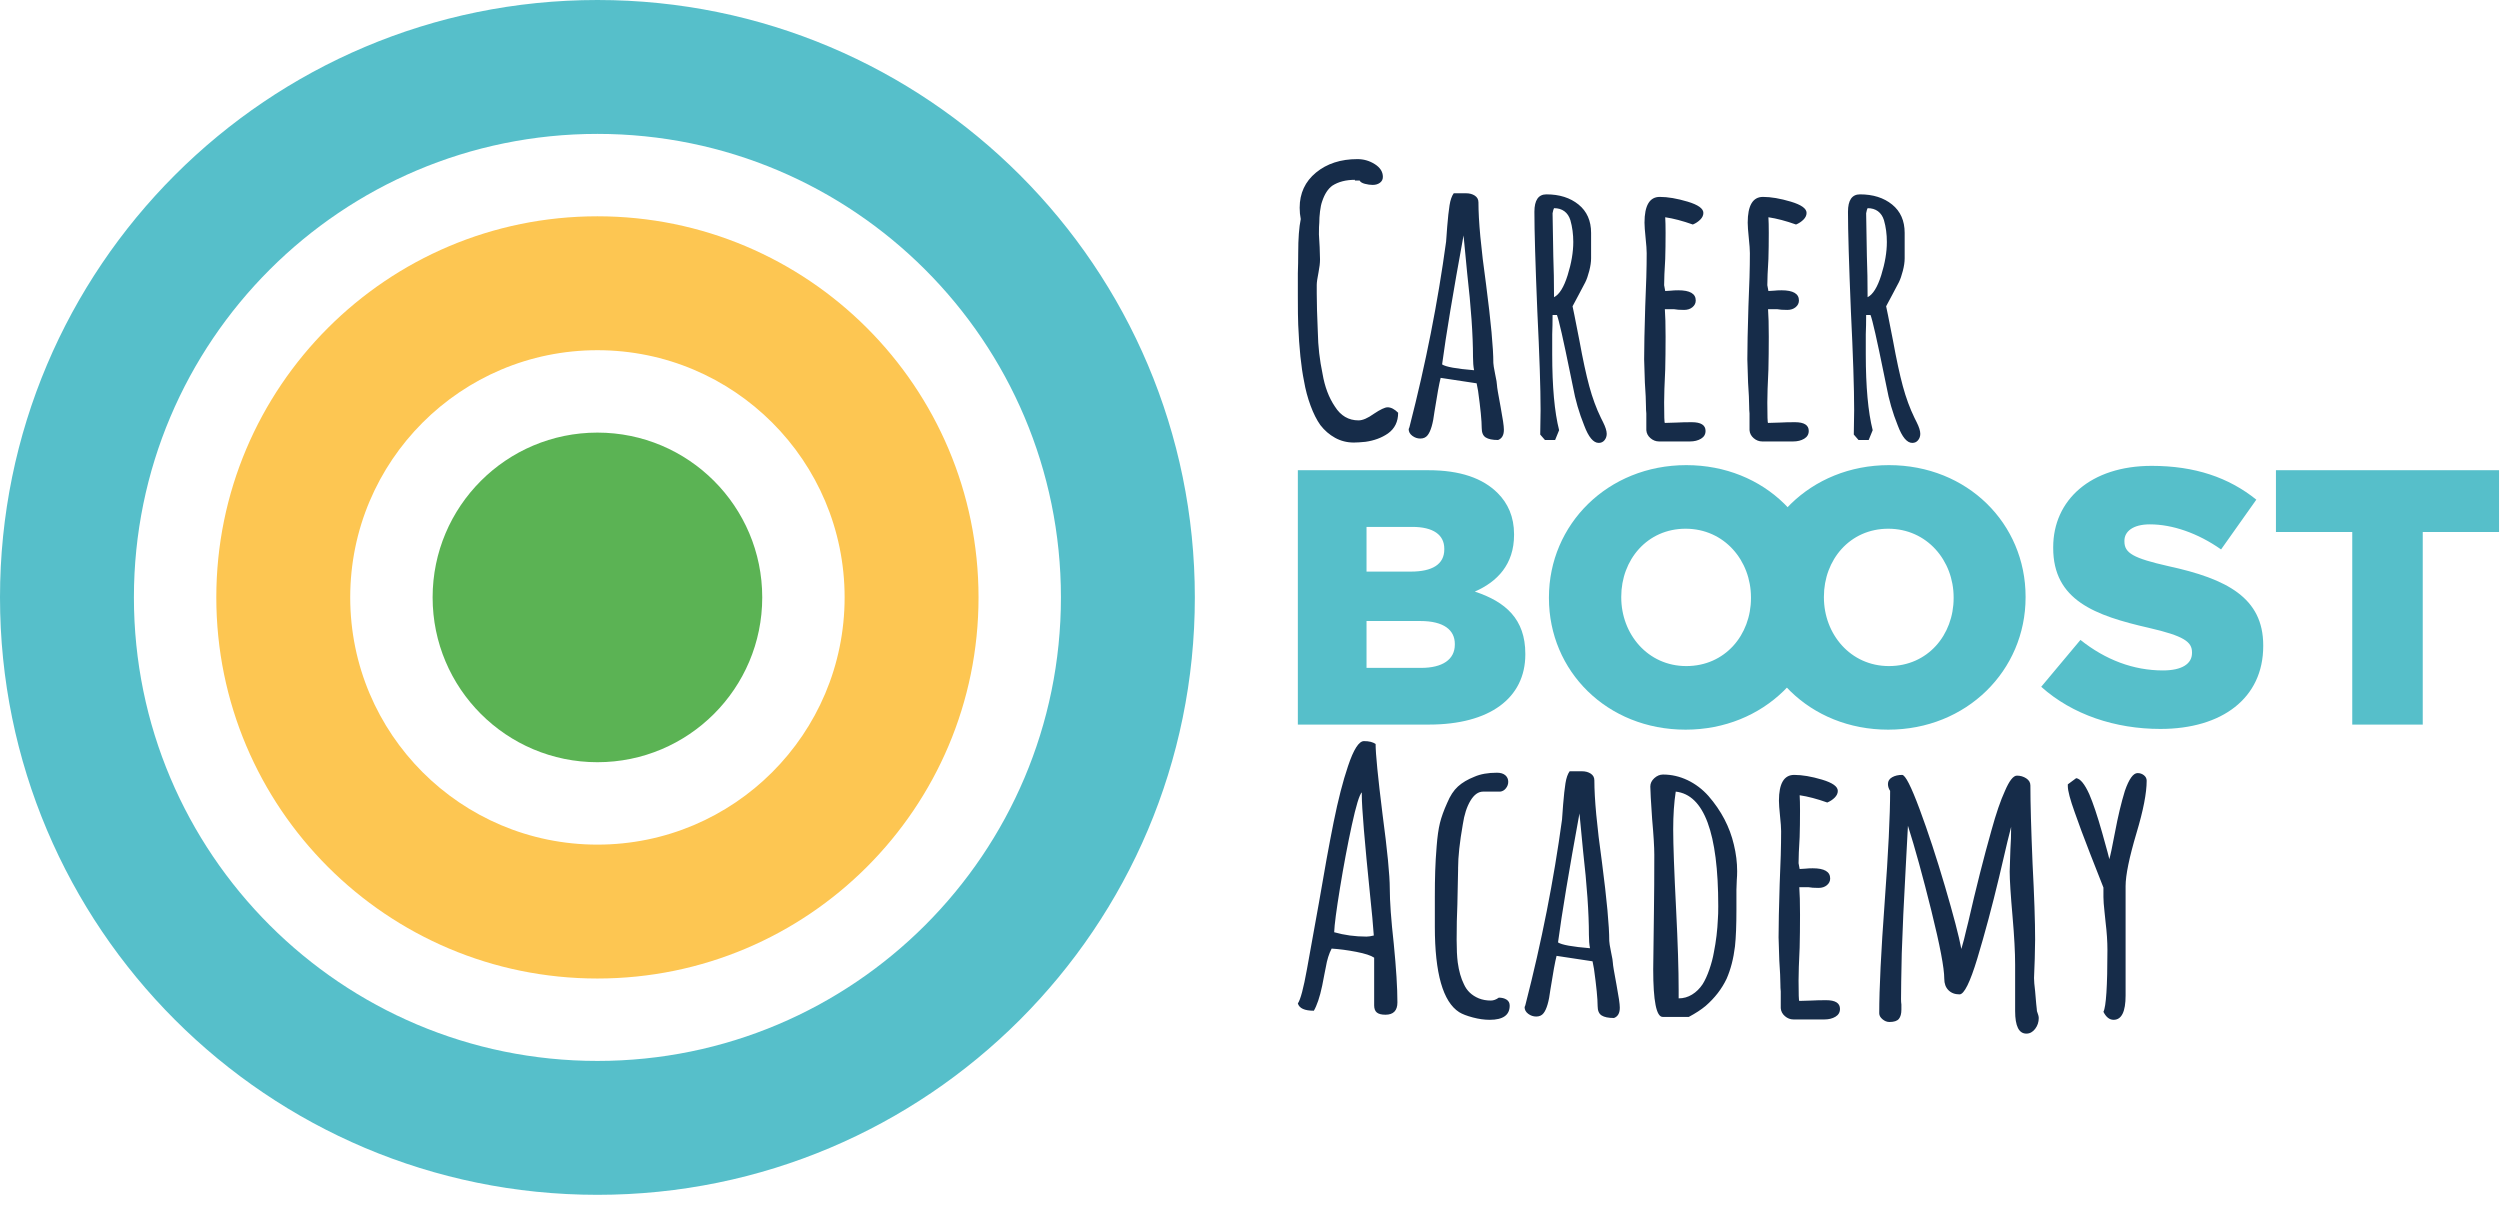
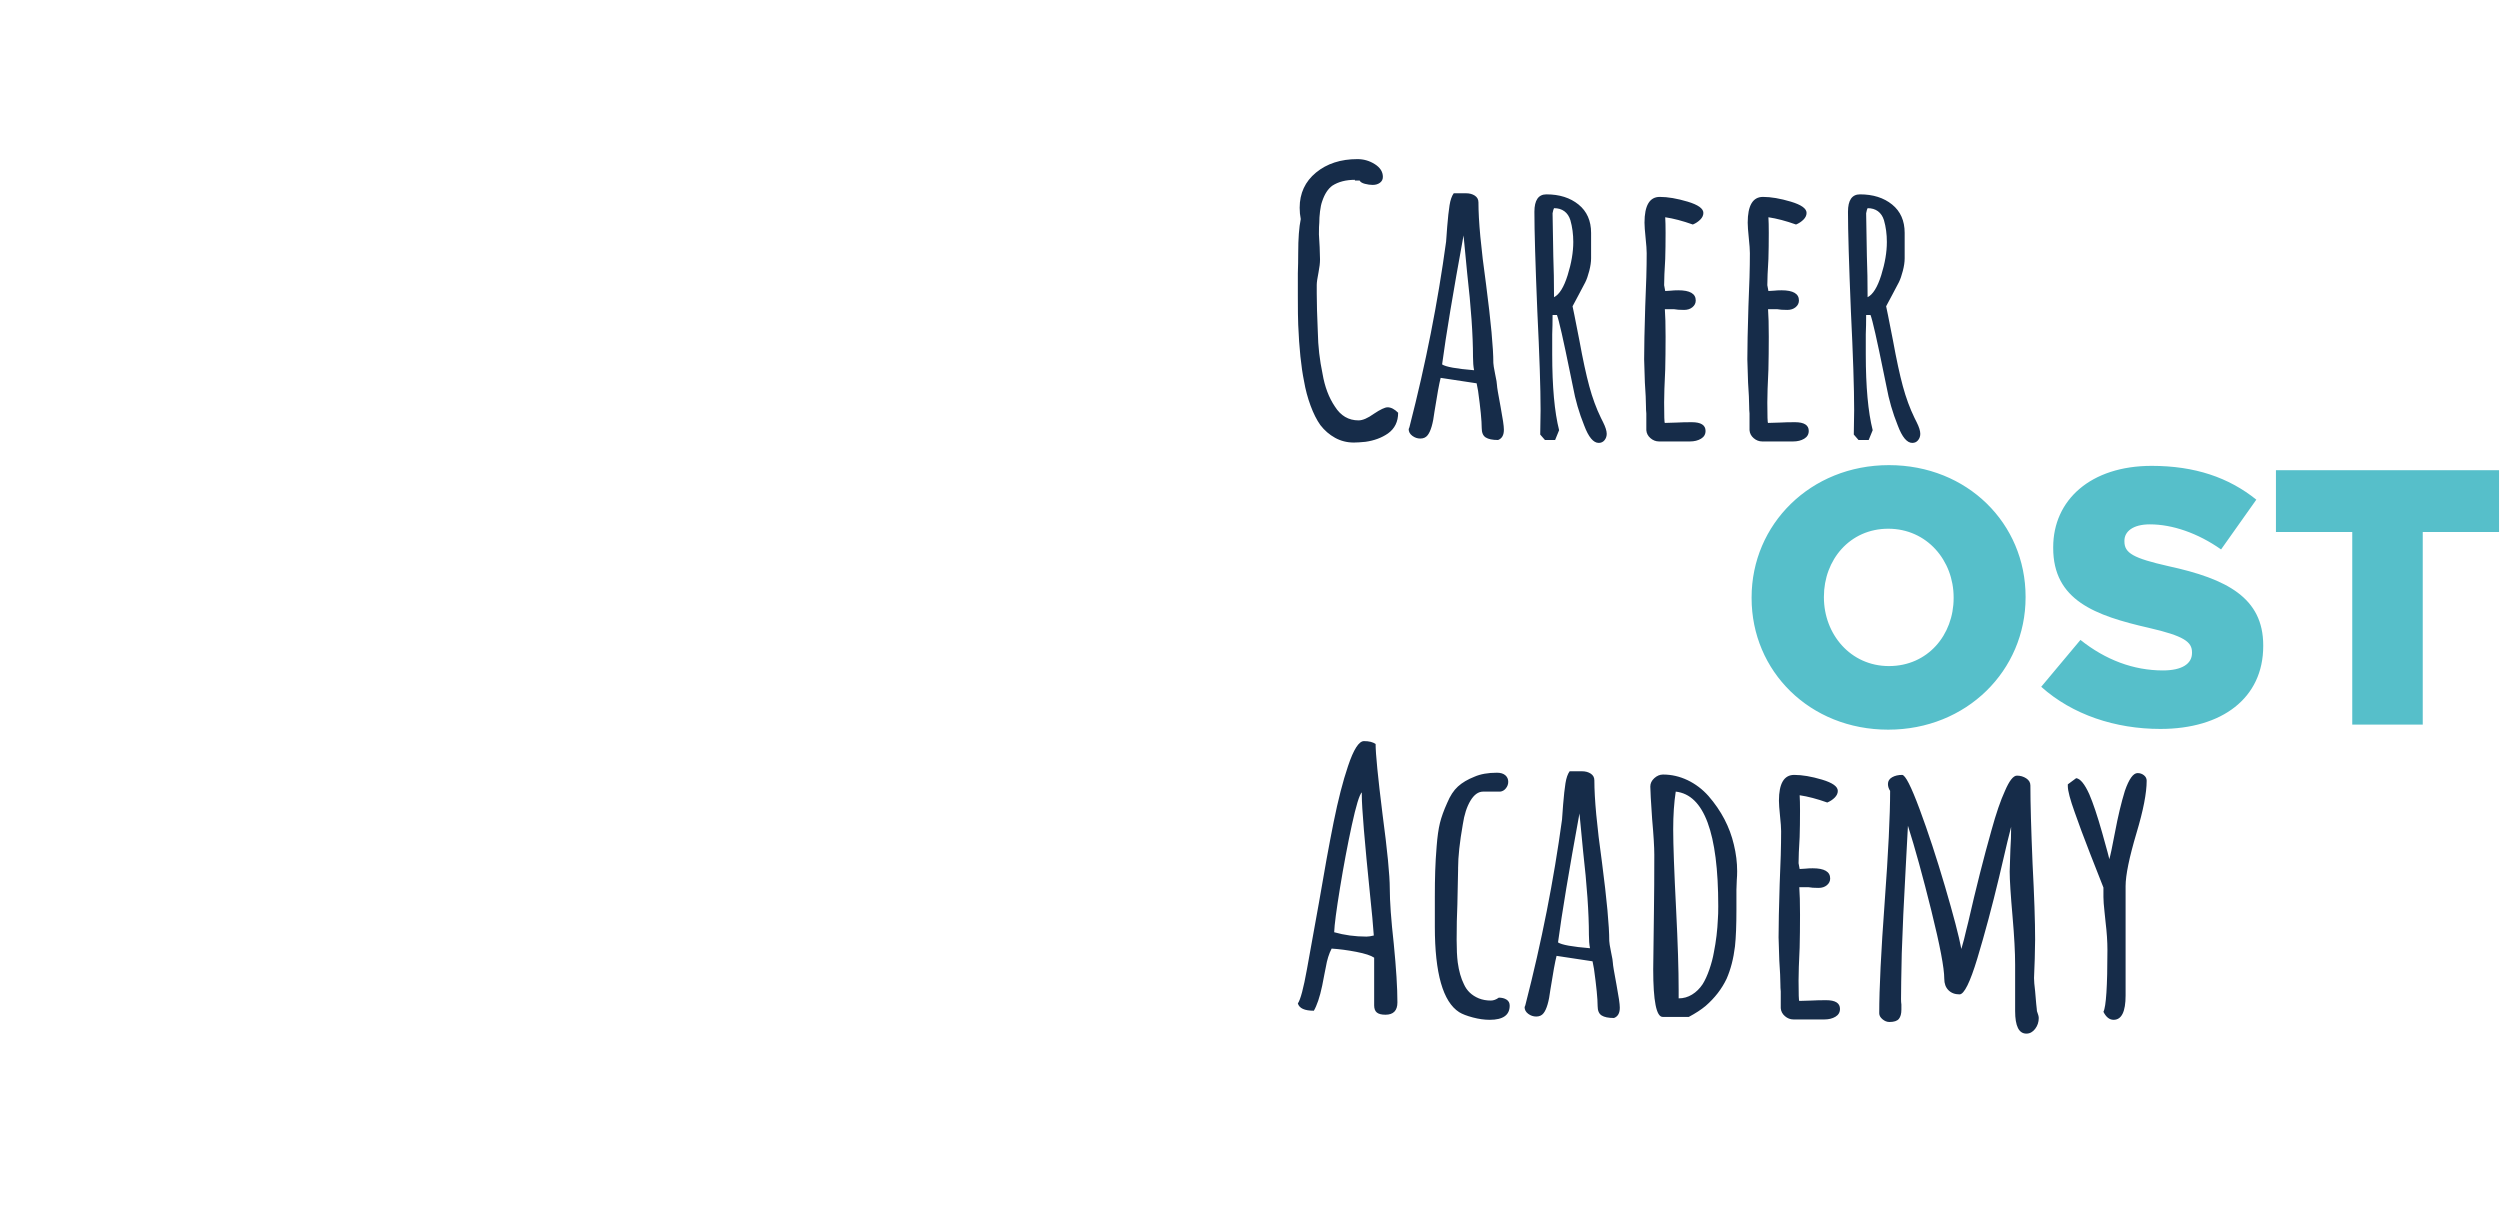
<svg xmlns="http://www.w3.org/2000/svg" width="100%" height="100%" viewBox="0 0 172 83" version="1.1" xml:space="preserve" style="fill-rule:evenodd;clip-rule:evenodd;stroke-linejoin:round;stroke-miterlimit:2;">
  <g transform="matrix(1,0,0,1,-211.67,-157.324)">
    <g transform="matrix(1,0,0,1,304.812,168.296)">
      <path d="M0,19.475C0.2,19.475 0.466,19.458 0.8,19.425C1.4,19.341 1.916,19.15 2.35,18.85C2.816,18.517 3.05,18.042 3.05,17.425C2.8,17.175 2.558,17.05 2.325,17.05C2.141,17.05 1.825,17.2 1.375,17.5C0.958,17.8 0.608,17.95 0.325,17.95C-0.359,17.95 -0.9,17.634 -1.3,17C-1.717,16.384 -2,15.634 -2.15,14.75C-2.35,13.8 -2.459,12.85 -2.475,11.9C-2.525,10.767 -2.55,9.875 -2.55,9.225L-2.55,8.625C-2.55,8.459 -2.509,8.167 -2.425,7.75C-2.359,7.417 -2.325,7.125 -2.325,6.875L-2.35,6.025L-2.4,5.15C-2.4,4.75 -2.392,4.484 -2.375,4.35C-2.375,4.117 -2.359,3.859 -2.325,3.575C-2.292,3.292 -2.242,3.059 -2.175,2.875C-2.009,2.375 -1.775,2.017 -1.475,1.8C-1.059,1.534 -0.542,1.4 0.075,1.4L0.075,1.45L0.4,1.45C0.45,1.55 0.571,1.625 0.762,1.675C0.954,1.725 1.133,1.75 1.3,1.75C1.5,1.75 1.666,1.7 1.8,1.6C1.933,1.5 2,1.367 2,1.2C2,0.85 1.816,0.559 1.45,0.325C1.083,0.092 0.683,-0.025 0.25,-0.025C-0.9,-0.025 -1.85,0.284 -2.6,0.9C-3.35,1.517 -3.725,2.325 -3.725,3.325C-3.725,3.592 -3.7,3.85 -3.65,4.1C-3.767,4.667 -3.825,5.442 -3.825,6.425C-3.825,6.909 -3.834,7.375 -3.85,7.825L-3.85,9.4C-3.85,10.334 -3.842,10.992 -3.825,11.375C-3.759,12.975 -3.625,14.267 -3.425,15.25C-3.325,15.834 -3.175,16.396 -2.975,16.937C-2.775,17.479 -2.55,17.925 -2.3,18.275C-2.017,18.642 -1.679,18.934 -1.288,19.15C-0.896,19.366 -0.467,19.475 0,19.475M9.925,19.3C10.191,19.2 10.325,18.967 10.325,18.6L10.325,18.575C10.325,18.342 10.25,17.825 10.1,17.025C9.933,16.142 9.85,15.642 9.85,15.525C9.85,15.409 9.808,15.159 9.725,14.775C9.641,14.359 9.6,14.1 9.6,14C9.6,12.967 9.433,11.167 9.1,8.6C8.75,6.1 8.575,4.217 8.575,2.95C8.575,2.75 8.491,2.596 8.325,2.487C8.158,2.379 7.958,2.325 7.725,2.325L6.875,2.325C6.741,2.509 6.645,2.784 6.587,3.15C6.529,3.517 6.475,4.009 6.425,4.625C6.408,4.925 6.391,5.154 6.375,5.312C6.358,5.471 6.35,5.584 6.35,5.65C5.783,9.817 4.95,14.042 3.85,18.325L3.825,18.425L3.775,18.55C3.775,18.734 3.858,18.887 4.025,19.012C4.191,19.137 4.375,19.2 4.575,19.2C4.791,19.2 4.958,19.125 5.075,18.975C5.291,18.709 5.45,18.167 5.55,17.35C5.733,16.184 5.875,15.409 5.975,15.025L8.45,15.4L8.55,15.925C8.716,17.125 8.8,17.975 8.8,18.475C8.8,18.792 8.891,19.009 9.075,19.125C9.258,19.241 9.541,19.3 9.925,19.3M8.275,14.5C7.058,14.4 6.325,14.267 6.075,14.1C6.341,12.1 6.833,9.142 7.55,5.225L7.8,7.825C8.066,10.159 8.2,12.075 8.2,13.575C8.2,13.942 8.225,14.25 8.275,14.5M16.85,19.5C17.016,19.5 17.15,19.437 17.25,19.312C17.35,19.187 17.4,19.042 17.4,18.875C17.4,18.675 17.316,18.409 17.15,18.075L17,17.775C16.683,17.125 16.416,16.4 16.2,15.6C15.983,14.8 15.758,13.759 15.525,12.475L15.175,10.7L15.05,10.1L15.45,9.35L15.925,8.45C16.025,8.25 16.116,7.987 16.2,7.662C16.283,7.337 16.325,7.05 16.325,6.8L16.325,5.05C16.325,4.217 16.037,3.567 15.462,3.1C14.887,2.634 14.15,2.4 13.25,2.4C12.7,2.4 12.425,2.8 12.425,3.6C12.425,4.9 12.491,7.175 12.625,10.425C12.775,13.475 12.85,15.75 12.85,17.25L12.825,18.925L13.15,19.3L13.85,19.3L14.125,18.625C13.808,17.375 13.65,15.634 13.65,13.4L13.65,12.025C13.666,11.625 13.675,11.184 13.675,10.7L13.975,10.7C14.108,11.034 14.416,12.392 14.9,14.775L15.075,15.625C15.241,16.542 15.5,17.434 15.85,18.3C16.15,19.1 16.483,19.5 16.85,19.5M13.775,9.475C13.775,8.459 13.758,7.517 13.725,6.65L13.675,3.7L13.725,3.475L13.775,3.35C14.058,3.35 14.295,3.421 14.487,3.562C14.679,3.704 14.816,3.909 14.9,4.175C15.033,4.642 15.1,5.142 15.1,5.675C15.1,6.375 14.97,7.137 14.712,7.962C14.454,8.787 14.141,9.292 13.775,9.475M21,19.4L23.125,19.4C23.425,19.4 23.678,19.337 23.887,19.212C24.095,19.087 24.2,18.909 24.2,18.675C24.2,18.275 23.883,18.075 23.25,18.075C22.85,18.075 22.508,18.084 22.225,18.1L21.4,18.125C21.366,18.125 21.35,17.659 21.35,16.725C21.35,16.225 21.375,15.467 21.425,14.45C21.441,13.784 21.45,13.034 21.45,12.2C21.45,11.367 21.433,10.734 21.4,10.3L22.025,10.3C22.191,10.334 22.425,10.35 22.725,10.35C22.958,10.35 23.15,10.287 23.3,10.162C23.45,10.037 23.525,9.884 23.525,9.7C23.525,9.234 23.125,9 22.325,9C22.125,9 21.958,9.009 21.825,9.025L21.425,9.05L21.35,8.65C21.35,8.25 21.375,7.65 21.425,6.85C21.441,6.317 21.45,5.717 21.45,5.05C21.45,4.584 21.441,4.225 21.425,3.975C21.991,4.059 22.625,4.225 23.325,4.475C23.525,4.392 23.695,4.279 23.837,4.137C23.979,3.996 24.05,3.842 24.05,3.675C24.05,3.375 23.687,3.117 22.962,2.9C22.237,2.684 21.6,2.575 21.05,2.575C20.35,2.575 20,3.167 20,4.35C20,4.567 20.025,4.917 20.075,5.4C20.125,5.867 20.15,6.217 20.15,6.45C20.15,7.434 20.116,8.65 20.05,10.1C20,11.717 19.975,12.934 19.975,13.75L20.025,15.35C20.075,16.067 20.1,16.6 20.1,16.95C20.1,17.15 20.108,17.325 20.125,17.475L20.125,18.625C20.141,18.842 20.237,19.025 20.412,19.175C20.587,19.325 20.783,19.4 21,19.4M28.1,19.4L30.225,19.4C30.525,19.4 30.778,19.337 30.987,19.212C31.195,19.087 31.3,18.909 31.3,18.675C31.3,18.275 30.983,18.075 30.35,18.075C29.95,18.075 29.608,18.084 29.325,18.1L28.5,18.125C28.466,18.125 28.45,17.659 28.45,16.725C28.45,16.225 28.475,15.467 28.525,14.45C28.541,13.784 28.55,13.034 28.55,12.2C28.55,11.367 28.533,10.734 28.5,10.3L29.125,10.3C29.291,10.334 29.525,10.35 29.825,10.35C30.058,10.35 30.25,10.287 30.4,10.162C30.55,10.037 30.625,9.884 30.625,9.7C30.625,9.234 30.225,9 29.425,9C29.225,9 29.058,9.009 28.925,9.025L28.525,9.05L28.45,8.65C28.45,8.25 28.475,7.65 28.525,6.85C28.541,6.317 28.55,5.717 28.55,5.05C28.55,4.584 28.541,4.225 28.525,3.975C29.091,4.059 29.725,4.225 30.425,4.475C30.625,4.392 30.795,4.279 30.937,4.137C31.078,3.996 31.15,3.842 31.15,3.675C31.15,3.375 30.787,3.117 30.062,2.9C29.337,2.684 28.7,2.575 28.15,2.575C27.45,2.575 27.1,3.167 27.1,4.35C27.1,4.567 27.125,4.917 27.175,5.4C27.225,5.867 27.25,6.217 27.25,6.45C27.25,7.434 27.216,8.65 27.15,10.1C27.1,11.717 27.075,12.934 27.075,13.75L27.125,15.35C27.175,16.067 27.2,16.6 27.2,16.95C27.2,17.15 27.208,17.325 27.225,17.475L27.225,18.625C27.241,18.842 27.337,19.025 27.512,19.175C27.687,19.325 27.883,19.4 28.1,19.4M38.424,19.5C38.591,19.5 38.724,19.437 38.824,19.312C38.924,19.187 38.974,19.042 38.974,18.875C38.974,18.675 38.891,18.409 38.724,18.075L38.574,17.775C38.258,17.125 37.991,16.4 37.774,15.6C37.558,14.8 37.333,13.759 37.099,12.475L36.749,10.7L36.624,10.1L37.024,9.35L37.499,8.45C37.599,8.25 37.691,7.987 37.774,7.662C37.858,7.337 37.899,7.05 37.899,6.8L37.899,5.05C37.899,4.217 37.612,3.567 37.037,3.1C36.462,2.634 35.724,2.4 34.824,2.4C34.274,2.4 33.999,2.8 33.999,3.6C33.999,4.9 34.066,7.175 34.199,10.425C34.349,13.475 34.424,15.75 34.424,17.25L34.399,18.925L34.724,19.3L35.424,19.3L35.699,18.625C35.383,17.375 35.224,15.634 35.224,13.4L35.224,12.025C35.241,11.625 35.249,11.184 35.249,10.7L35.549,10.7C35.683,11.034 35.991,12.392 36.474,14.775L36.649,15.625C36.816,16.542 37.074,17.434 37.424,18.3C37.724,19.1 38.058,19.5 38.424,19.5M35.349,9.475C35.349,8.459 35.333,7.517 35.299,6.65L35.249,3.7L35.299,3.475L35.349,3.35C35.633,3.35 35.87,3.421 36.062,3.562C36.253,3.704 36.391,3.909 36.474,4.175C36.608,4.642 36.674,5.142 36.674,5.675C36.674,6.375 36.545,7.137 36.287,7.962C36.028,8.787 35.716,9.292 35.349,9.475" style="fill:rgb(22,44,73);fill-rule:nonzero;" />
    </g>
    <g transform="matrix(1,0,0,1,306.987,209.612)">
      <path d="M0,17.525C0.55,17.525 0.825,17.242 0.825,16.675C0.825,15.675 0.741,14.334 0.575,12.65C0.391,11 0.3,9.734 0.3,8.85C0.3,7.934 0.133,6.225 -0.2,3.725C-0.517,1.175 -0.675,-0.433 -0.675,-1.1C-0.859,-1.233 -1.125,-1.3 -1.475,-1.3C-1.825,-1.3 -2.192,-0.725 -2.575,0.425C-2.925,1.459 -3.254,2.742 -3.563,4.275C-3.871,5.809 -4.209,7.659 -4.575,9.825L-5.4,14.4C-5.634,15.7 -5.842,16.484 -6.025,16.75C-5.925,17.084 -5.559,17.25 -4.925,17.25C-4.825,17.084 -4.725,16.854 -4.625,16.562C-4.525,16.271 -4.434,15.925 -4.35,15.525C-4.267,15.125 -4.217,14.867 -4.2,14.75L-4.1,14.25C-4.017,13.75 -3.884,13.325 -3.7,12.975C-3.167,13.009 -2.6,13.084 -2,13.2C-1.4,13.317 -0.992,13.45 -0.775,13.6L-0.775,16.875C-0.775,17.109 -0.713,17.275 -0.588,17.375C-0.463,17.475 -0.267,17.525 0,17.525M-1.3,12.15C-2.084,12.15 -2.825,12.05 -3.525,11.85C-3.509,11.35 -3.375,10.334 -3.125,8.8C-2.875,7.267 -2.604,5.829 -2.313,4.488C-2.021,3.146 -1.792,2.392 -1.625,2.225L-1.625,2.425C-1.625,3.275 -1.434,5.584 -1.05,9.35C-0.934,10.434 -0.85,11.342 -0.8,12.075C-1,12.125 -1.167,12.15 -1.3,12.15M7.175,17.875C8.091,17.875 8.55,17.55 8.55,16.9C8.55,16.717 8.479,16.579 8.337,16.488C8.195,16.396 8.016,16.35 7.8,16.35C7.616,16.484 7.433,16.55 7.25,16.55C6.95,16.55 6.675,16.5 6.425,16.4C5.941,16.2 5.6,15.875 5.4,15.425C5.2,15.025 5.058,14.525 4.975,13.925C4.925,13.525 4.9,13.009 4.9,12.375C4.9,11.475 4.916,10.667 4.95,9.95L5,7.55L5,7.425C5,6.659 5.108,5.659 5.325,4.425C5.425,3.759 5.6,3.217 5.85,2.8C6.1,2.384 6.391,2.175 6.725,2.175L7.9,2.175C8.05,2.159 8.179,2.084 8.287,1.95C8.395,1.817 8.45,1.667 8.45,1.5C8.45,1.317 8.383,1.167 8.25,1.05C8.116,0.934 7.925,0.875 7.675,0.875C7.058,0.875 6.541,0.967 6.125,1.15C5.658,1.334 5.279,1.559 4.987,1.825C4.695,2.092 4.45,2.467 4.25,2.95C4.016,3.467 3.85,3.929 3.75,4.337C3.65,4.746 3.575,5.275 3.525,5.925C3.475,6.542 3.441,7.113 3.425,7.637C3.408,8.163 3.4,8.759 3.4,9.425L3.4,11.475C3.4,14.675 3.958,16.634 5.075,17.35C5.291,17.484 5.604,17.604 6.012,17.712C6.42,17.821 6.808,17.875 7.175,17.875M15.725,17.75C15.991,17.65 16.125,17.417 16.125,17.05L16.125,17.025C16.125,16.792 16.05,16.275 15.9,15.475C15.733,14.592 15.65,14.092 15.65,13.975C15.65,13.859 15.608,13.609 15.525,13.225C15.441,12.809 15.4,12.55 15.4,12.45C15.4,11.417 15.233,9.617 14.9,7.05C14.55,4.55 14.375,2.667 14.375,1.4C14.375,1.2 14.291,1.046 14.125,0.937C13.958,0.829 13.758,0.775 13.525,0.775L12.675,0.775C12.541,0.959 12.445,1.234 12.387,1.6C12.328,1.967 12.275,2.459 12.225,3.075C12.208,3.375 12.191,3.604 12.175,3.762C12.158,3.921 12.15,4.034 12.15,4.1C11.583,8.267 10.75,12.492 9.65,16.775L9.625,16.875L9.575,17C9.575,17.184 9.658,17.338 9.825,17.463C9.991,17.587 10.175,17.65 10.375,17.65C10.591,17.65 10.758,17.575 10.875,17.425C11.091,17.159 11.25,16.617 11.35,15.8C11.533,14.634 11.675,13.859 11.775,13.475L14.25,13.85L14.35,14.375C14.516,15.575 14.6,16.425 14.6,16.925C14.6,17.242 14.691,17.459 14.875,17.575C15.058,17.691 15.341,17.75 15.725,17.75M14.075,12.95C12.858,12.85 12.125,12.717 11.875,12.55C12.141,10.55 12.633,7.592 13.35,3.675L13.6,6.275C13.866,8.609 14,10.525 14,12.025C14,12.392 14.025,12.7 14.075,12.95M19.074,17.675L20.874,17.675C21.341,17.425 21.724,17.175 22.024,16.925C22.658,16.375 23.141,15.75 23.474,15.05C23.758,14.4 23.949,13.659 24.049,12.825C24.116,12.209 24.149,11.367 24.149,10.3L24.149,8.925L24.174,8.25C24.191,8.067 24.199,7.867 24.199,7.65C24.199,7.05 24.124,6.442 23.974,5.825C23.691,4.609 23.108,3.492 22.224,2.475C21.808,2.009 21.328,1.646 20.787,1.387C20.245,1.129 19.683,1 19.099,1C18.883,1 18.683,1.084 18.499,1.25C18.316,1.417 18.224,1.609 18.224,1.825C18.224,2.092 18.266,2.834 18.349,4.05C18.449,5.167 18.499,5.992 18.499,6.525C18.499,7.975 18.491,9.284 18.474,10.45L18.424,14.4C18.424,16.584 18.641,17.675 19.074,17.675M20.174,16.4L20.174,15.8C20.174,14.434 20.116,12.592 19.999,10.275C19.866,7.659 19.799,5.825 19.799,4.775C19.799,3.792 19.858,2.925 19.974,2.175C21.924,2.392 22.899,5.017 22.899,10.05C22.899,10.434 22.891,10.725 22.874,10.925C22.841,11.709 22.749,12.475 22.599,13.225C22.533,13.609 22.428,14.004 22.287,14.413C22.145,14.821 21.991,15.159 21.824,15.425C21.624,15.725 21.383,15.963 21.099,16.137C20.816,16.312 20.508,16.4 20.174,16.4M28.074,17.85L30.199,17.85C30.499,17.85 30.753,17.788 30.962,17.663C31.17,17.538 31.274,17.359 31.274,17.125C31.274,16.725 30.957,16.525 30.324,16.525C29.924,16.525 29.582,16.534 29.299,16.55L28.474,16.575C28.441,16.575 28.424,16.109 28.424,15.175C28.424,14.675 28.449,13.917 28.499,12.9C28.516,12.234 28.524,11.484 28.524,10.65C28.524,9.817 28.507,9.184 28.474,8.75L29.099,8.75C29.266,8.784 29.499,8.8 29.799,8.8C30.032,8.8 30.224,8.738 30.374,8.613C30.524,8.488 30.599,8.334 30.599,8.15C30.599,7.684 30.199,7.45 29.399,7.45C29.199,7.45 29.032,7.459 28.899,7.475L28.499,7.5L28.424,7.1C28.424,6.7 28.449,6.1 28.499,5.3C28.516,4.767 28.524,4.167 28.524,3.5C28.524,3.034 28.516,2.675 28.499,2.425C29.066,2.509 29.699,2.675 30.399,2.925C30.599,2.842 30.77,2.729 30.912,2.587C31.053,2.446 31.124,2.292 31.124,2.125C31.124,1.825 30.762,1.567 30.037,1.35C29.312,1.134 28.674,1.025 28.124,1.025C27.424,1.025 27.074,1.617 27.074,2.8C27.074,3.017 27.099,3.367 27.149,3.85C27.199,4.317 27.224,4.667 27.224,4.9C27.224,5.884 27.191,7.1 27.124,8.55C27.074,10.167 27.049,11.384 27.049,12.2L27.099,13.8C27.149,14.517 27.174,15.05 27.174,15.4C27.174,15.6 27.182,15.775 27.199,15.925L27.199,17.075C27.216,17.292 27.312,17.475 27.487,17.625C27.662,17.775 27.857,17.85 28.074,17.85M44.099,18.825C44.332,18.825 44.532,18.716 44.699,18.5C44.866,18.283 44.949,18.033 44.949,17.75C44.949,17.65 44.907,17.492 44.824,17.275C44.824,17.259 44.82,17.209 44.812,17.125C44.803,17.042 44.791,16.925 44.774,16.775L44.699,15.9C44.649,15.5 44.624,15.2 44.624,15L44.674,13.675L44.699,12.35C44.699,11.117 44.641,9.384 44.524,7.15C44.424,4.75 44.374,2.95 44.374,1.75C44.374,1.55 44.278,1.387 44.087,1.262C43.895,1.137 43.682,1.075 43.449,1.075C43.199,1.075 42.924,1.425 42.624,2.125C42.324,2.775 42.016,3.675 41.699,4.825C41.166,6.709 40.632,8.817 40.099,11.15L39.949,11.75C39.866,12.134 39.757,12.55 39.624,13C39.457,12.117 39.082,10.684 38.499,8.7C37.916,6.717 37.332,4.942 36.749,3.375C36.166,1.809 35.766,1.025 35.549,1.025C35.282,1.025 35.053,1.079 34.862,1.187C34.67,1.296 34.574,1.45 34.574,1.65C34.574,1.817 34.624,1.975 34.724,2.125C34.724,3.825 34.599,6.375 34.349,9.775C34.099,13.175 33.974,15.725 33.974,17.425C33.974,17.575 34.049,17.712 34.199,17.837C34.349,17.962 34.507,18.025 34.674,18.025C34.991,18.025 35.207,17.954 35.324,17.812C35.441,17.671 35.499,17.459 35.499,17.175L35.499,16.825C35.482,16.709 35.474,16.584 35.474,16.45C35.474,15.884 35.491,14.834 35.524,13.3C35.574,11.717 35.666,9.734 35.799,7.35L35.949,4.525C36.432,6.042 36.97,7.992 37.562,10.375C38.153,12.759 38.449,14.317 38.449,15.05C38.449,15.384 38.545,15.646 38.737,15.838C38.928,16.029 39.182,16.125 39.499,16.125C39.816,16.125 40.224,15.3 40.724,13.65C41.241,11.934 41.741,10.067 42.224,8.05C42.707,5.967 42.982,4.817 43.049,4.6C43.049,5.167 43.032,5.675 42.999,6.125L42.949,7.675C42.949,8.242 43.016,9.284 43.149,10.8C43.266,12.15 43.324,13.242 43.324,14.075L43.324,17.275C43.324,18.308 43.582,18.825 44.099,18.825M50.099,17.875C50.649,17.875 50.924,17.317 50.924,16.2L50.924,8.675C50.924,7.925 51.174,6.709 51.674,5.025C52.14,3.475 52.374,2.275 52.374,1.425C52.374,1.275 52.311,1.15 52.186,1.05C52.061,0.95 51.915,0.9 51.749,0.9C51.449,0.9 51.157,1.309 50.874,2.125C50.624,2.942 50.399,3.884 50.199,4.95C49.999,6.017 49.865,6.642 49.799,6.825C49.799,6.759 49.636,6.15 49.311,5C48.986,3.85 48.69,2.967 48.424,2.35C48.107,1.65 47.807,1.284 47.524,1.25L46.949,1.675L46.949,1.8C46.949,2.117 47.107,2.717 47.424,3.6C47.69,4.367 48.045,5.317 48.486,6.45C48.928,7.584 49.232,8.359 49.399,8.775L49.399,9.425C49.399,9.659 49.424,10 49.474,10.45L49.549,11.175C49.632,11.859 49.674,12.492 49.674,13.075C49.674,15.559 49.582,16.975 49.399,17.325C49.582,17.691 49.815,17.875 50.099,17.875" style="fill:rgb(22,44,73);fill-rule:nonzero;" />
    </g>
    <g transform="matrix(1,0,0,1,300.962,189.675)">
-       <path d="M0,17.5L9.025,17.5C13.2,17.5 15.65,15.675 15.65,12.675L15.65,12.625C15.65,10.25 14.3,9.05 12.175,8.35C13.725,7.675 14.875,6.475 14.875,4.45L14.875,4.4C14.875,3.2 14.45,2.275 13.75,1.575C12.725,0.55 11.175,0 8.975,0L0,0L0,17.5ZM4.725,6.975L4.725,3.9L7.875,3.9C9.325,3.9 10.075,4.45 10.075,5.4L10.075,5.45C10.075,6.475 9.25,6.975 7.775,6.975L4.725,6.975ZM4.725,13.6L4.725,10.375L8.425,10.375C10.05,10.375 10.8,11 10.8,11.95L10.8,12C10.8,13.025 9.95,13.6 8.475,13.6L4.725,13.6ZM26.675,17.85C32.075,17.85 36.125,13.775 36.125,8.75L36.125,8.7C36.125,3.675 32.125,-0.35 26.725,-0.35C21.325,-0.35 17.275,3.725 17.275,8.75L17.275,8.8C17.275,13.825 21.275,17.85 26.675,17.85M26.725,13.475C24.075,13.475 22.25,11.275 22.25,8.75L22.25,8.7C22.25,6.175 24.025,4.025 26.675,4.025C29.35,4.025 31.175,6.225 31.175,8.75L31.175,8.8C31.175,11.325 29.4,13.475 26.725,13.475" style="fill:rgb(86,191,202);fill-rule:nonzero;" />
-     </g>
+       </g>
    <g transform="matrix(1,0,0,1,341.58,189.325)">
      <path d="M0,18.2C5.4,18.2 9.45,14.125 9.45,9.1L9.45,9.05C9.45,4.025 5.45,0 0.05,0C-5.35,0 -9.4,4.075 -9.4,9.1L-9.4,9.15C-9.4,14.175 -5.4,18.2 0,18.2M0.05,13.825C-2.6,13.825 -4.425,11.625 -4.425,9.1L-4.425,9.05C-4.425,6.525 -2.65,4.375 0,4.375C2.675,4.375 4.5,6.575 4.5,9.1L4.5,9.15C4.5,11.675 2.725,13.825 0.05,13.825M18.725,18.15C22.975,18.15 25.8,16.025 25.8,12.45L25.8,12.4C25.8,9.125 23.3,7.825 19.275,6.95C16.85,6.4 16.25,6.05 16.25,5.25L16.25,5.2C16.25,4.575 16.825,4.075 18,4.075C19.55,4.075 21.3,4.675 22.9,5.8L25.325,2.375C23.425,0.85 21.1,0.05 18.125,0.05C13.925,0.05 11.35,2.4 11.35,5.65L11.35,5.7C11.35,9.3 14.225,10.35 17.95,11.2C20.325,11.75 20.9,12.15 20.9,12.875L20.9,12.925C20.9,13.675 20.2,14.125 18.9,14.125C16.875,14.125 14.95,13.4 13.225,12.025L10.525,15.25C12.675,17.175 15.625,18.15 18.725,18.15M31.925,17.85L36.775,17.85L36.775,4.6L42.025,4.6L42.025,0.35L26.675,0.35L26.675,4.6L31.925,4.6L31.925,17.85Z" style="fill:rgb(86,191,202);fill-rule:nonzero;" />
    </g>
    <g transform="matrix(1,0,0,1,293.875,198.426)">
-       <path d="M0,0C0,-22.7 -18.402,-41.102 -41.102,-41.102C-63.803,-41.102 -82.205,-22.7 -82.205,0C-82.205,22.7 -63.803,41.102 -41.102,41.102C-18.402,41.102 0,22.7 0,0M-9.213,0C-9.213,17.612 -23.49,31.89 -41.102,31.89C-58.715,31.89 -72.992,17.612 -72.992,0C-72.992,-17.612 -58.715,-31.89 -41.102,-31.89C-23.49,-31.89 -9.213,-17.612 -9.213,0" style="fill:rgb(86,191,202);fill-rule:nonzero;" />
-     </g>
+       </g>
    <g transform="matrix(1,0,0,1,278.993,198.425)">
-       <path d="M0,0.001C0,-14.48 -11.739,-26.22 -26.221,-26.22C-40.702,-26.22 -52.441,-14.48 -52.441,0.001C-52.441,14.482 -40.702,26.221 -26.221,26.221C-11.739,26.221 0,14.482 0,0.001M-9.213,0.001C-9.213,9.394 -16.827,17.009 -26.221,17.009C-35.614,17.009 -43.228,9.394 -43.228,0.001C-43.228,-9.392 -35.614,-17.007 -26.221,-17.007C-16.827,-17.007 -9.213,-9.392 -9.213,0.001" style="fill:rgb(253,198,82);fill-rule:nonzero;" />
-     </g>
+       </g>
    <g transform="matrix(1,0,0,1,252.773,187.087)">
-       <path d="M0,22.677C6.262,22.677 11.339,17.601 11.339,11.338C11.339,5.076 6.262,0 0,0C-6.262,0 -11.339,5.076 -11.339,11.338C-11.339,17.601 -6.262,22.677 0,22.677" style="fill:rgb(91,179,84);fill-rule:nonzero;" />
-     </g>
+       </g>
  </g>
</svg>